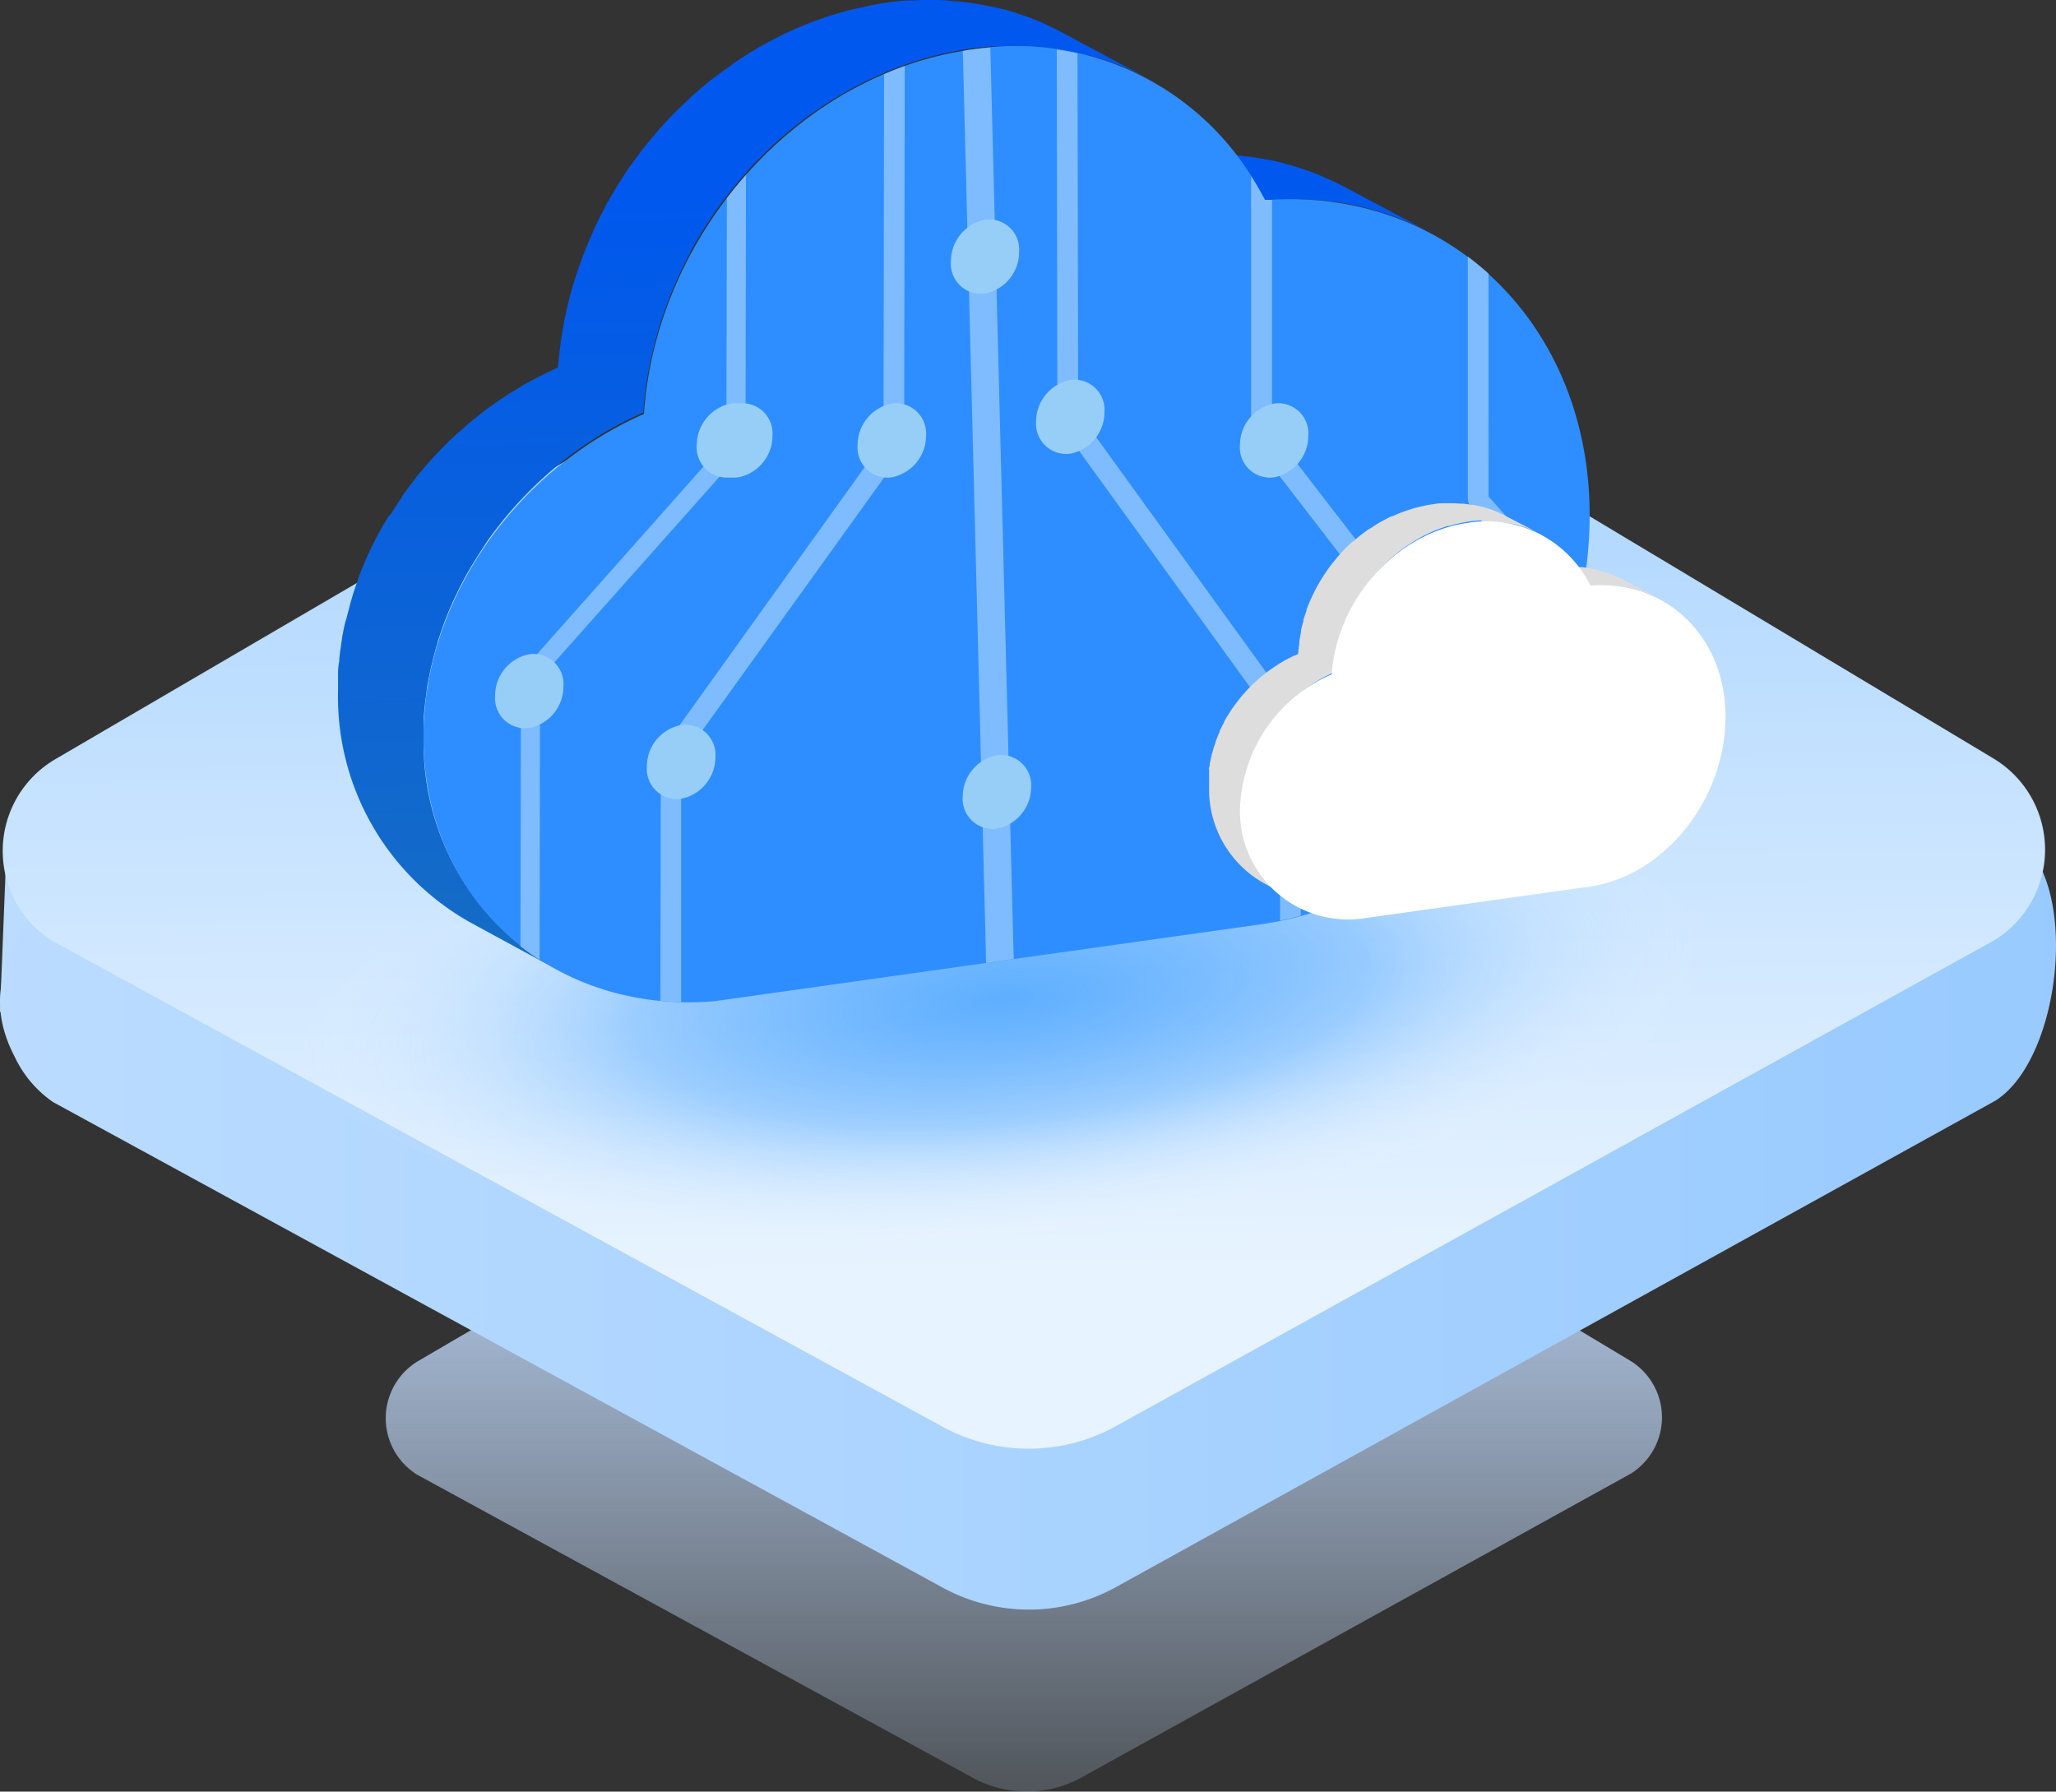
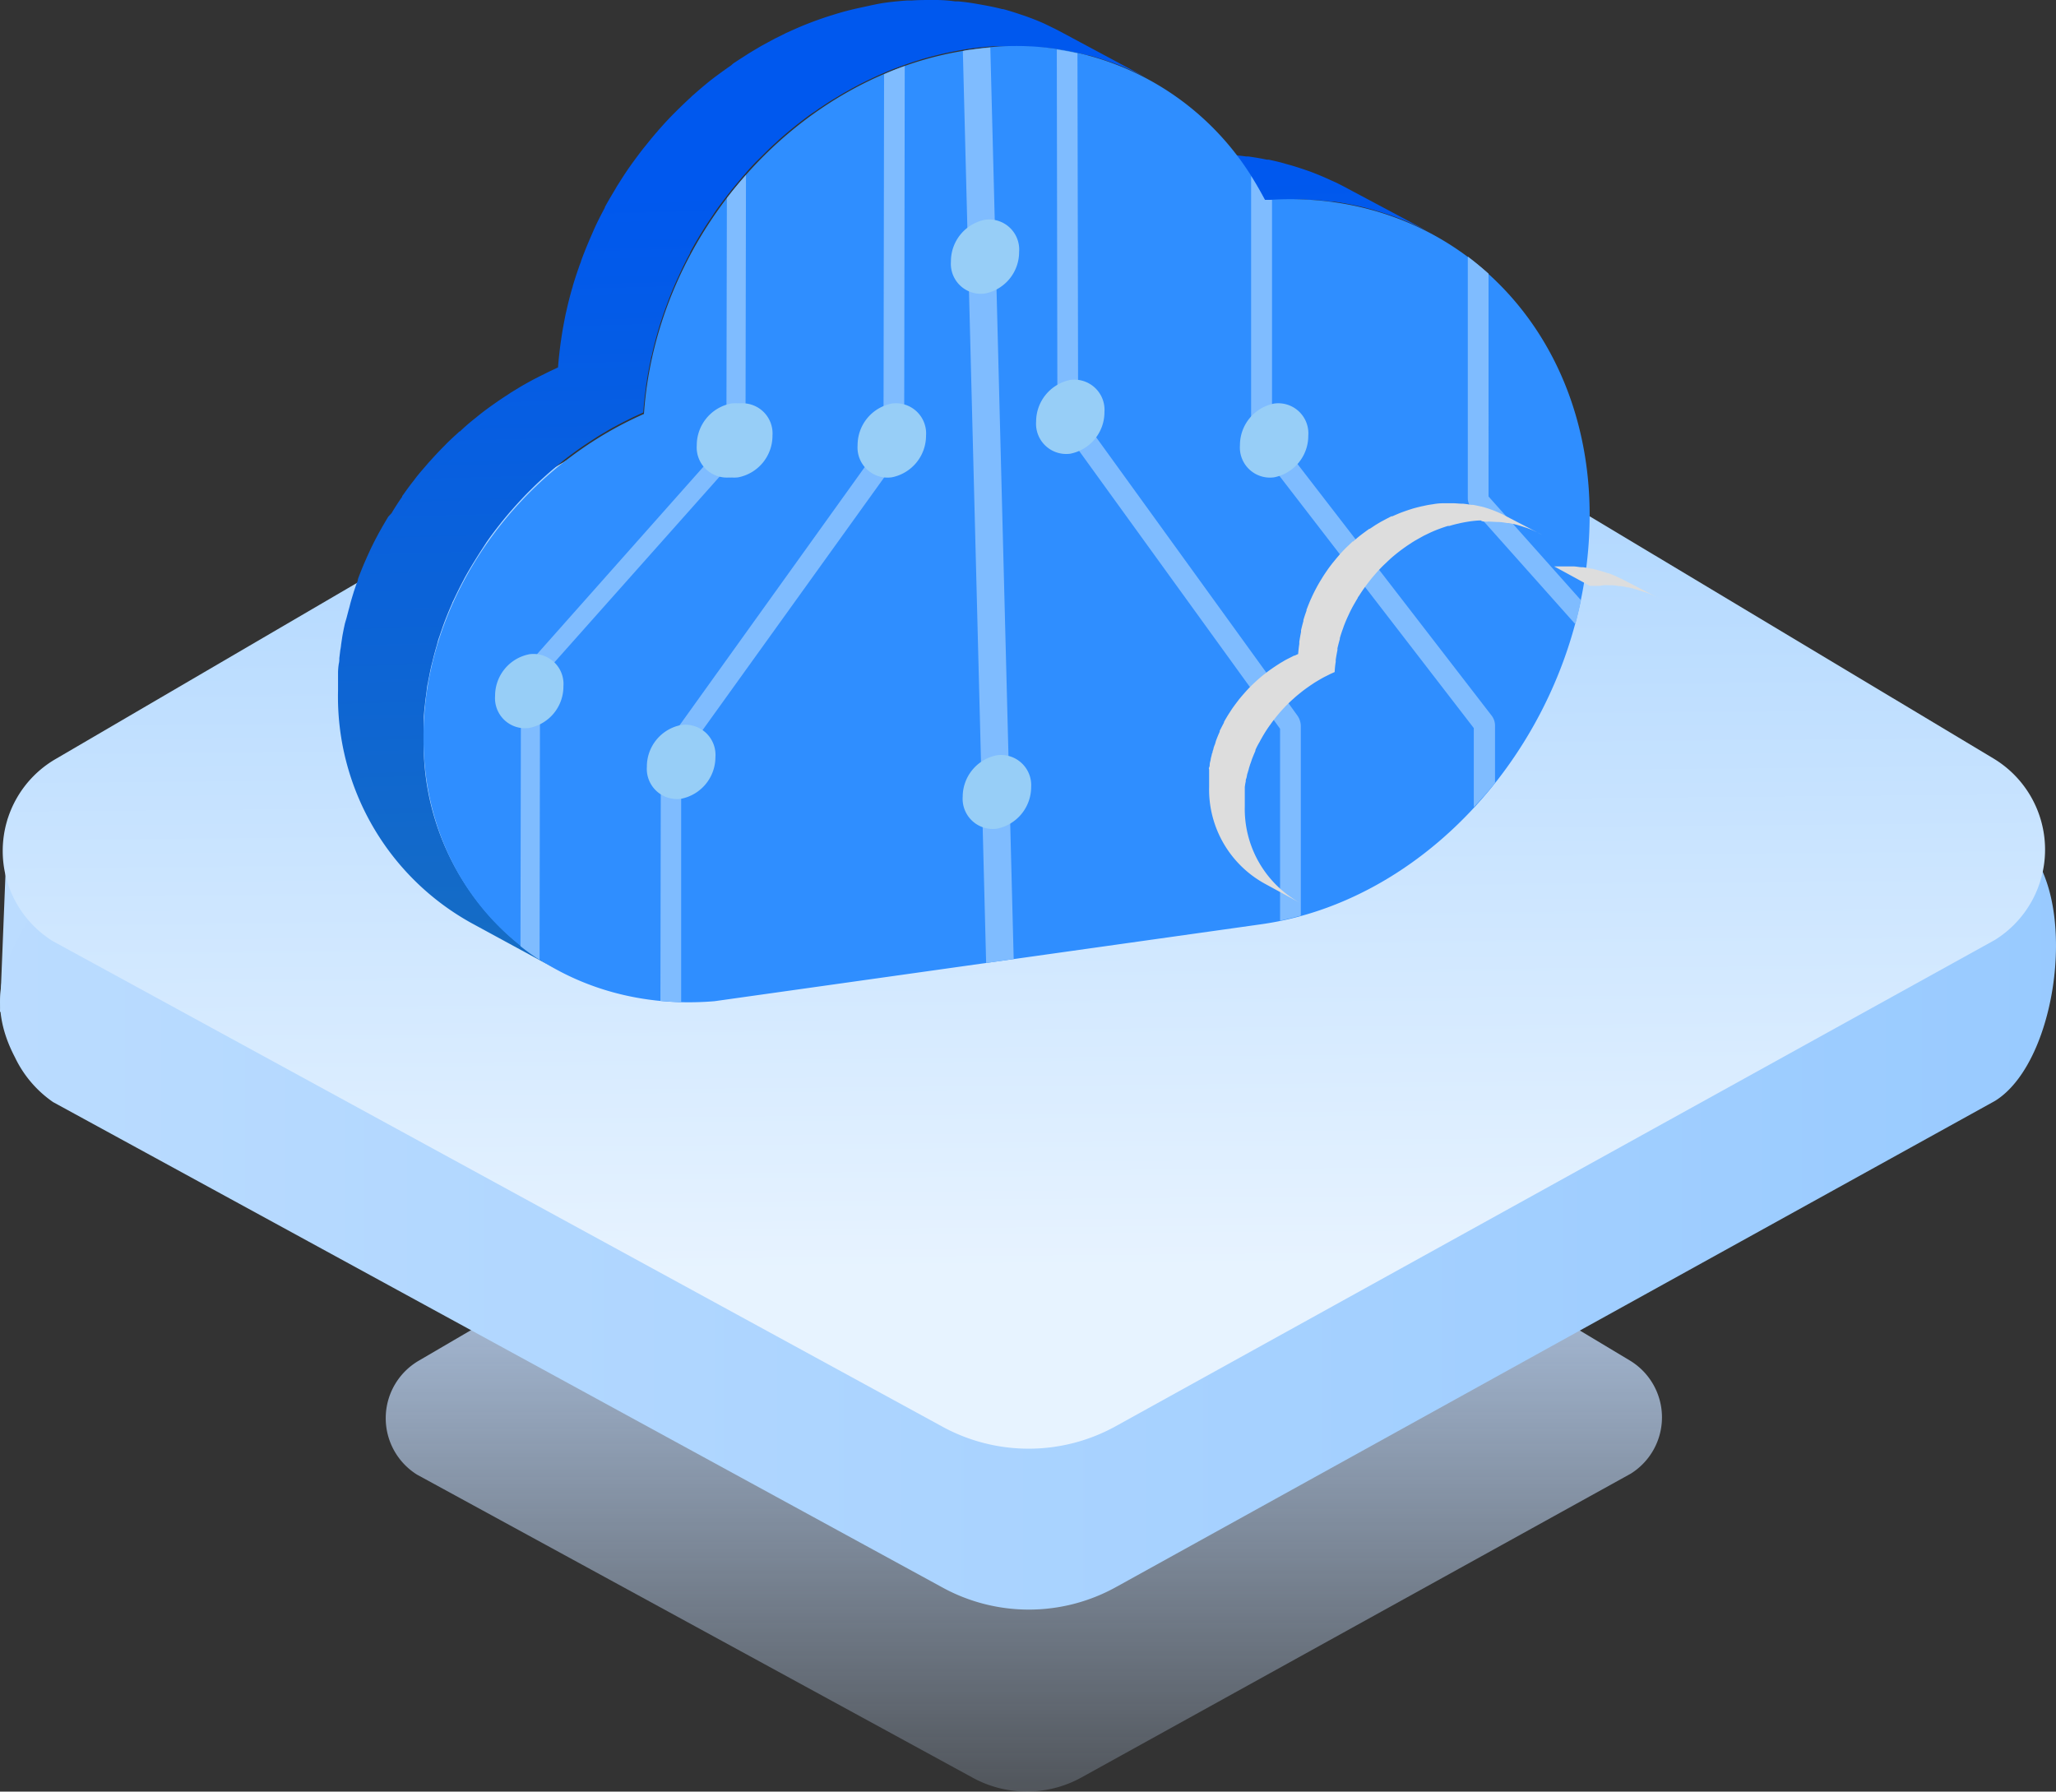
<svg xmlns="http://www.w3.org/2000/svg" width="168.496" height="146.829" viewBox="0 0 168.496 146.829">
  <rect x="0" y="0" width="168.496" height="146.829" fill="#333333" stroke="none" />
  <defs>
    <linearGradient id="linear-gradient" x1="0.5" y1="1.211" x2="0.5" y2="0.135" gradientUnits="objectBoundingBox">
      <stop offset="0" stop-color="#cbe2ff" stop-opacity="0" />
      <stop offset="1" stop-color="#c1dbff" />
    </linearGradient>
    <linearGradient id="linear-gradient-2" y1="0.609" x2="1" y2="0.609" gradientUnits="objectBoundingBox">
      <stop offset="0" stop-color="#bbdcff" />
      <stop offset="1" stop-color="#98caff" />
    </linearGradient>
    <linearGradient id="linear-gradient-3" x1="0.511" y1="0.854" x2="0.5" y2="0.092" gradientUnits="objectBoundingBox">
      <stop offset="0" stop-color="#e7f3ff" />
      <stop offset="1" stop-color="#a6d2ff" />
    </linearGradient>
    <radialGradient id="radial-gradient" cx="0.5" cy="0.5" r="0.557" gradientTransform="matrix(0.649, -0.761, 0.59, 0.504, -0.12, 0.628)" gradientUnits="objectBoundingBox">
      <stop offset="0" stop-color="#399cff" stop-opacity="0.761" />
      <stop offset="0.514" stop-color="#178bff" stop-opacity="0.31" />
      <stop offset="1" stop-color="#fff" stop-opacity="0" />
    </radialGradient>
    <linearGradient id="linear-gradient-4" x1="0.537" y1="0.19" x2="0.562" y2="1" gradientUnits="objectBoundingBox">
      <stop offset="0" stop-color="#0058ee" />
      <stop offset="1" stop-color="#166dc3" />
    </linearGradient>
  </defs>
  <g id="组_84812" data-name="组 84812" transform="translate(-1036.753 -1335.063)">
    <g id="组_29431" data-name="组 29431" transform="translate(867.588 -605.639)">
      <path id="路径_35919" data-name="路径 35919" d="M363.853,657.5l-44.158,25.818a5.454,5.454,0,0,0-.127,9.335L365.124,717.5a9.246,9.246,0,0,0,8.877-.025l45.023-24.9a5.44,5.44,0,0,0-.076-9.284L376.113,657.6A11.974,11.974,0,0,0,363.853,657.5Z" transform="translate(-116.221 1368.904)" fill="url(#linear-gradient)" />
      <path id="路径_35920" data-name="路径 35920" d="M107.731,520.682l-.631,15.793,11.7,3.765,3.948-20.84Z" transform="translate(62.064 1487.141)" fill="#bbdcff" />
      <path id="路径_35921" data-name="路径 35921" d="M182.314,353.224l-66.753,31.463c-4.274,8.69-11.275,13.31-7.225,21.064a9.335,9.335,0,0,0,3.134,3.684l72.9,39.787a14.741,14.741,0,0,0,14.205-.041l72.044-39.848c5.536-3.439,7.082-18.377,1.486-21.735l-70.172-34.251A19.253,19.253,0,0,0,182.314,353.224Z" transform="translate(62.048 1621.589)" fill="url(#linear-gradient-2)" />
      <path id="路径_35922" data-name="路径 35922" d="M183.171,288.424l-70.66,41.293a8.71,8.71,0,0,0-.2,14.918l72.9,39.787a14.741,14.741,0,0,0,14.205-.041l72.044-39.848a8.715,8.715,0,0,0-.122-14.877l-68.543-41.11A19.253,19.253,0,0,0,183.171,288.424Z" transform="translate(61.191 1673.202)" fill="url(#linear-gradient-3)" />
    </g>
-     <ellipse id="椭圆_2859" data-name="椭圆 2859" cx="61" cy="20" rx="61" ry="20" transform="translate(1058 1397)" fill="url(#radial-gradient)" />
    <g id="组_29432" data-name="组 29432" transform="translate(867.588 -605.639)">
      <path id="路径_35978" data-name="路径 35978" d="M80.216,16.374h.309c.531.034,1.062.087,1.586.155H82.3q.766.108,1.512.262l.161.034c.5.1.981.222,1.465.356l.4.121c.457.134.9.275,1.344.437l.141.047c.484.175.954.376,1.418.578l.363.168c.45.208.894.423,1.344.672l-7.034-3.749c-.282-.155-.571-.3-.867-.45l-.457-.208-.37-.168c-.464-.208-.934-.4-1.411-.578L80.163,14c-.443-.155-.887-.3-1.344-.437l-.41-.114-.376-.108c-.356-.094-.719-.175-1.082-.255H76.79c-.5-.108-1.008-.188-1.518-.262h-.188c-.524-.074-1.055-.121-1.586-.161h-.3c-.531-.034-1.068-.047-1.613-.047h-.269a13.446,13.446,0,0,0-1.72.074L76.615,16.5c.578-.047,1.149-.067,1.713-.074H78.6a6.507,6.507,0,0,1,1.613-.054ZM56.431,3.816h.289c.517,0,1.035.04,1.545.081h.255q.826.081,1.633.222l.349.06c.544.1,1.082.215,1.606.356h.081c.511.134,1.008.289,1.5.457l.329.108c.5.181.988.37,1.465.585l.255.114c.49.222.974.457,1.445.712L60.16,2.748c-.269-.148-.538-.289-.813-.423l-.632-.309-.255-.121c-.477-.208-.968-.4-1.465-.578l-.323-.108c-.5-.168-.994-.329-1.505-.464h-.074C54.55.6,54.019.5,53.481.4l-.349-.06Q52.353.195,51.5.114h-.255A11.784,11.784,0,0,0,49.7,0H49.41c-.564,0-1.136,0-1.713.04h-.37c-.6.04-1.2.1-1.8.181s-1.236.235-1.875.37l-.4.087c-.6.134-1.2.289-1.787.47l-.3.094c-.538.161-1.068.349-1.592.544l-.3.114c-.578.222-1.142.47-1.7.726l-.155.067-.4.2-.531.262-.625.336-.517.282-.625.37c-.161.1-.329.195-.49.3s-.417.269-.625.4l-.47.309-.094.067-.168.148q-.672.464-1.344.968l-.3.228c-.477.383-.941.773-1.391,1.176l-.108.087-.195.188c-.343.316-.672.632-1.008.961l-.3.3q-.6.6-1.169,1.25l-.054.06c-.06.06-.108.128-.161.188q-.464.529-.9,1.082l-.3.37c-.343.443-.672.887-1,1.344-.349.49-.672.994-.994,1.505-.081.128-.161.255-.235.39-.3.5-.6,1-.88,1.518v.04c-.336.632-.672,1.277-.954,1.935l-.141.323c-.275.632-.538,1.263-.779,1.908l-.067.181a.79.79,0,0,1-.067.2c-.222.618-.43,1.236-.618,1.868a.774.774,0,0,1-.054.195c-.168.591-.323,1.189-.457,1.794l-.081.349c-.134.672-.249,1.277-.343,1.922l-.06.4c-.087.672-.168,1.344-.215,2.016l-.672.316-.121.06-.759.376-.289.148c-.343.175-.672.363-1.021.558l-.195.114-.806.49L14.5,32.4c-.215.134-.423.275-.632.417a1.263,1.263,0,0,0-.155.108l-.128.087c-.477.336-.947.672-1.4,1.041a2.092,2.092,0,0,0-.188.155,17.314,17.314,0,0,0-1.344,1.156h-.04l-.094.094c-.376.343-.746.672-1.109,1.055l-.141.141c-.37.376-.726.759-1.082,1.156l-.108.114-.1.121c-.329.383-.672.766-.974,1.162-.047.06-.087.128-.134.181-.3.376-.578.759-.853,1.149l-.094.121a.376.376,0,0,1,0,.054c-.3.43-.591.873-.867,1.344l-.262.275c-.269.443-.531.894-.779,1.344l-.04.067-.06.121c-.3.551-.571,1.109-.826,1.68a1.826,1.826,0,0,0-.074.168c-.262.578-.5,1.162-.719,1.754v.047a.944.944,0,0,1-.108.309l-.228.672c-.04.141-.087.282-.128.423s-.128.423-.188.672-.081.3-.121.45l-.161.618-.121.41c-.047.208-.094.417-.134.625s-.06.309-.087.464l-.1.672a3.751,3.751,0,0,1-.067.457l-.081.672a1.6,1.6,0,0,1-.04.437A4.877,4.877,0,0,0,.67,55.1v1.478A21.194,21.194,0,0,0,11.588,75.642l7.021,3.816A21.133,21.133,0,0,1,7.691,60.39V58.912c0-.249.034-.5.054-.746,0-.141.034-.289.047-.43s.047-.45.081-.672l.06-.457a4.341,4.341,0,0,1,.108-.672c.04-.242.054-.309.087-.464s.081-.423.128-.632.067-.309.108-.457.1-.417.155-.625l.121-.45c.06-.215.128-.423.188-.672a3.23,3.23,0,0,1,.134-.423c.047-.141.148-.443.228-.672s.081-.242.128-.363c.215-.591.457-1.176.712-1.754,0-.054.047-.107.074-.168.262-.564.538-1.129.833-1.68l.094-.188q.37-.672.786-1.344l.161-.262c.275-.443.564-.88.86-1.344l.128-.181c.275-.39.564-.773.853-1.142l.141-.181c.316-.4.638-.786.974-1.169l.208-.235c.349-.39.712-.779,1.082-1.156l.134-.134c.363-.363.732-.719,1.115-1.062l.134-.121c.443-.4.9-.786,1.344-1.156l.181-.155c.464-.356.934-.705,1.411-1.041l.275-.188.638-.423.343-.222q.39-.249.806-.484l.195-.121c.336-.195.672-.376,1.021-.558l.289-.148.753-.376.82-.376c.047-.672.121-1.344.215-2.016a2.674,2.674,0,0,1,.054-.4c.094-.672.215-1.283.349-1.915a1.552,1.552,0,0,1,.081-.349c.134-.6.282-1.209.457-1.8l.054-.195c.181-.632.39-1.25.611-1.868l.141-.376c.242-.672.5-1.283.779-1.915l.141-.3c.3-.672.611-1.3.954-1.928v-.054c.275-.517.571-1.021.873-1.518l.242-.39c.316-.511.672-1.015.988-1.505q.484-.672,1.008-1.344c.094-.121.195-.242.289-.37.3-.363.6-.726.9-1.082l.222-.249a15.636,15.636,0,0,1,1.169-1.25c.094-.1.195-.195.3-.3.329-.323.672-.672,1-.954l.3-.282c.457-.4.921-.793,1.4-1.176l.289-.228c.43-.329.867-.672,1.344-.968.087-.067.175-.134.269-.195l.464-.309c.208-.134.417-.275.625-.4l.5-.3c.208-.121.41-.249.625-.363l.511-.289.632-.336.531-.262.551-.262c.564-.262,1.129-.5,1.7-.732l.3-.108c.531-.2,1.062-.383,1.6-.551l.289-.094c.591-.175,1.189-.329,1.794-.47l.4-.087c.625-.128,1.25-.249,1.881-.336s1.2-.141,1.794-.188h.376c.611.034,1.183.013,1.754.02Z" transform="translate(196.199 1940.701)" fill="url(#linear-gradient-4)" />
      <path id="路径_35979" data-name="路径 35979" d="M132.825,47.819A22.743,22.743,0,0,1,156.9,60.155c14.876-1.162,26.648,10.078,26.621,25.861-.034,16.408-12.094,31.4-26.936,33.481L111.8,125.8c-13.331,1.115-23.879-8.345-23.852-21.655,0-11.288,7.633-21.891,18.067-26.473C107.017,62.957,118.634,49.794,132.825,47.819Z" transform="translate(115.922 1896.954)" fill="#2f8eff" />
      <path id="路径_35980" data-name="路径 35980" d="M198.541,106.761l-.034,19.949c.558.054,1.129.087,1.7.1V106.963l18.007-25.055a1.619,1.619,0,0,0,.269-.887l.047-30.874V50.1q-.86.3-1.693.672l-.047,30.047-17.973,25.062a1.539,1.539,0,0,0-.275.88Zm-9.9-6.47,16.589-18.652a1.041,1.041,0,0,0,.249-.672l.04-21.938c-.544.611-1.068,1.243-1.565,1.895l-.04,19.888L187.34,99.484a.988.988,0,0,0-.262.672l-.04,22.072c.5.4,1.021.773,1.566,1.122Zm42.4-21.615a1.559,1.559,0,0,0,.269.873l17.98,24.86v15.729c.571-.121,1.136-.255,1.7-.41V104.208a1.518,1.518,0,0,0-.275-.873L232.74,78.474l-.054-29.423c-.558-.121-1.122-.222-1.693-.309Zm33.635,6.867a1.088,1.088,0,0,0,.275.712l8.54,9.588c.175-.672.323-1.3.464-1.962l-7.579-8.506V67.112q-.82-.735-1.7-1.4ZM225.544,48.581c-.524.047-1.048.1-1.579.175a3.7,3.7,0,0,0-.672.114l1.908,74.735,2.258-.323ZM246.917,59.11V80.2a1.431,1.431,0,0,0,.269.826l17.98,23.328v6.477q.934-.974,1.74-1.975v-4.7a1.344,1.344,0,0,0-.275-.82l-18-23.328V61.065h-.578c-.356-.658-.732-1.317-1.135-1.955Z" transform="translate(24.781 1896.017)" fill="#7fbcff" />
      <path id="路径_35981" data-name="路径 35981" d="M923.2,520.85h.128a2.555,2.555,0,0,1,.672.06h.081a3.449,3.449,0,0,1,.632.107h.06c.208.04.41.094.611.148l.168.054c.188.054.376.114.558.181h.061c.2.074.4.155.591.242l.148.067c.188.087.376.175.558.275l-2.956-1.532-.363-.181-.188-.087-.155-.074c-.195-.087-.39-.168-.591-.242h-.061c-.182-.067-.37-.128-.558-.181l-.168-.047-.155-.047-.45-.108h-.067c-.208-.047-.417-.081-.632-.114h-.081c-.215,0-.437-.054-.672-.067h-1.626l2.923,1.592h.826a2.152,2.152,0,0,1,.705-.047Zm-9.9-5.221h.121l.672.034h.108a4.375,4.375,0,0,1,.672.087h.148c.222.04.45.087.672.148s.417.121.625.195l.134.04c.208.074.41.155.612.242l.108.054c.2.087.4.188.6.3l-2.916-1.512-.336-.175-.262-.121-.108-.047c-.2-.087-.4-.168-.611-.242l-.134-.047c-.2-.067-.41-.134-.625-.188h-.034c-.215-.054-.437-.1-.672-.141h-.148c-.222-.04-.45-.074-.672-.094h-.107c-.208,0-.423-.034-.672-.034h-.934a4.683,4.683,0,0,0-.746.081,7.567,7.567,0,0,0-.779.141l-.168.034c-.249.06-.5.121-.746.195l-.121.04c-.222.067-.443.148-.672.229l-.128.047q-.35.141-.706.3H905.4l-.161.081-.222.114-.262.141-.215.114-.262.155-.2.121-.262.175-.195.128h-.04l-.074.054q-.269.195-.544.4l-.121.094c-.2.155-.39.323-.578.491h-.047l-.081.081-.423.4-.121.121c-.168.175-.329.343-.484.524l-.067.081c-.128.141-.249.3-.37.443l-.128.155c-.141.188-.282.37-.41.558s-.282.41-.41.625l-.1.161c-.128.208-.249.417-.363.632-.141.262-.276.531-.4.806l-.06.128c-.114.262-.222.524-.323.793l-.034.074a.652.652,0,0,1,0,.087c-.094.255-.182.511-.255.773v.081c-.074.249-.134.5-.195.753a1.087,1.087,0,0,1,0,.141c-.054.269-.1.531-.141.8v.168c-.04.276-.074.551-.094.833l-.289.134h-.047l-.316.161-.121.061c-.148.074-.289.148-.423.228l-.087.054c-.108.06-.222.128-.329.2l-.148.094-.262.175-.06.04-.054.04c-.2.134-.4.282-.585.43l-.081.06c-.195.155-.383.316-.571.484l-.04.04c-.161.141-.316.289-.464.437l-.061.06c-.155.155-.3.316-.443.477l-.047.054-.04.047c-.141.155-.276.323-.41.484a.665.665,0,0,1-.054.074c-.121.161-.242.316-.356.477l-.04.054c-.128.181-.242.363-.363.551L892,531.5c-.108.181-.222.37-.323.558v.047c-.121.228-.242.464-.349.672v.074c-.107.235-.208.484-.3.726l-.04.134a1.224,1.224,0,0,1-.094.275l-.061.175a.956.956,0,0,1-.074.262c-.027.087,0,.128-.054.188l-.061.262c-.019.062-.034.125-.047.188a1.2,1.2,0,0,1-.054.262q-.022.1-.034.195a.519.519,0,0,1-.047.262c-.047.087,0,.128,0,.195v1.384a8.808,8.808,0,0,0,4.542,7.935l2.923,1.592a8.8,8.8,0,0,1-4.542-7.942v-1.572l.04-.269.04-.188a.463.463,0,0,1,.054-.262l.04-.195a1.093,1.093,0,0,1,.067-.255c.02-.081.033-.128.054-.188s.047-.181.074-.269a1.348,1.348,0,0,0,.054-.175l.1-.276.047-.148c.094-.249.195-.49.3-.732v-.067a5.721,5.721,0,0,1,.349-.672l.04-.081q.155-.282.323-.564l.067-.108c.114-.181.235-.369.363-.544a.293.293,0,0,1,.054-.074c.114-.161.228-.323.349-.477l.061-.074c.128-.168.269-.329.4-.49l.087-.094c.148-.168.3-.329.45-.484l.061-.054q.222-.228.464-.443l.054-.047c.181-.168.376-.329.571-.484l.074-.06c.195-.155.39-.3.591-.437l.114-.081.262-.175.141-.094.336-.2.081-.047c.141-.081.282-.161.43-.235l.121-.06.309-.155.343-.154a6.977,6.977,0,0,1,.087-.84v-.168c.04-.262.087-.531.141-.793q0-.074,0-.148c.06-.249.121-.5.195-.746v-.081c.074-.262.161-.524.255-.779a1.559,1.559,0,0,0,.054-.161c.1-.262.208-.531.329-.793l.06-.128c.121-.269.255-.537.4-.8.121-.208.242-.423.37-.632,0-.054.06-.107.094-.161.134-.208.269-.417.417-.625.134-.188.276-.376.417-.558l.121-.155c.121-.155.249-.3.376-.45l.094-.107c.155-.175.316-.349.484-.517l.121-.121.423-.4.121-.114c.188-.168.383-.329.584-.49l.121-.094c.175-.134.363-.275.544-.4l.114-.081.195-.128.255-.168.208-.128.262-.148.215-.121.255-.141.222-.107.235-.114q.343-.161.705-.3l.128-.047c.215-.081.437-.155.672-.229h.121c.242-.074.49-.141.746-.195l.161-.04q.39-.081.786-.141c.249-.034.5-.06.746-.074h.155c.074.1.336.094.544.1Z" transform="translate(-622.205 1467.819)" fill="#ddd" />
-       <path id="路径_35982" data-name="路径 35982" d="M940.819,532.693a9.46,9.46,0,0,1,10.018,5.14c6.195-.49,11.093,4.179,11.08,10.75,0,6.827-5.033,13.062-11.207,13.935l-18.659,2.62a8.858,8.858,0,0,1-9.924-9.017,12.443,12.443,0,0,1,7.518-11.012c.43-6.114,5.268-11.59,11.174-12.417Z" transform="translate(-651.341 1450.855)" fill="#fff" />
      <path id="路径_35983" data-name="路径 35983" d="M163.884,432.565a2.459,2.459,0,0,1,2.788,2.627,3.46,3.46,0,0,1-2.8,3.413,2.459,2.459,0,0,1-2.8-2.62A3.467,3.467,0,0,1,163.884,432.565ZM180.4,412.018a2.473,2.473,0,0,1,2.8,2.634,3.474,3.474,0,0,1-2.8,3.413,2.473,2.473,0,0,1-2.8-2.627,3.487,3.487,0,0,1,2.808-3.42Z" transform="translate(48.667 1561.754)" fill="#97cef7" />
      <path id="路径_35984" data-name="路径 35984" d="M323.694,239.289a2.473,2.473,0,0,1,2.8,2.634,3.474,3.474,0,0,1-2.8,3.413,2.473,2.473,0,0,1-2.8-2.627,3.487,3.487,0,0,1,2.808-3.42Zm12.585,0a2.473,2.473,0,0,1,2.8,2.634,3.48,3.48,0,0,1-2.809,3.413,2.466,2.466,0,0,1-2.8-2.627A3.474,3.474,0,0,1,336.278,239.289Zm-17.261,26.345a2.473,2.473,0,0,1,2.8,2.634A3.487,3.487,0,0,1,319,271.681a2.473,2.473,0,0,1-2.8-2.627A3.467,3.467,0,0,1,319.017,265.634Zm25.875,2.479a2.473,2.473,0,0,1,2.8,2.607,3.487,3.487,0,0,1-2.809,3.413,2.473,2.473,0,0,1-2.8-2.627,3.467,3.467,0,0,1,2.809-3.393Zm-.974-43.888a2.466,2.466,0,0,1,2.788,2.634,3.467,3.467,0,0,1-2.788,3.413,2.459,2.459,0,0,1-2.8-2.627A3.474,3.474,0,0,1,343.918,224.225Zm6.981,13.129a2.473,2.473,0,0,1,2.8,2.634,3.467,3.467,0,0,1-2.8,3.413,2.473,2.473,0,0,1-2.8-2.627,3.487,3.487,0,0,1,2.808-3.42Zm16.717,1.935a2.466,2.466,0,0,1,2.788,2.634,3.467,3.467,0,0,1-2.8,3.413,2.466,2.466,0,0,1-2.8-2.627A3.474,3.474,0,0,1,367.616,239.289Z" transform="translate(-94.022 1734.484)" fill="#97cef7" />
    </g>
  </g>
</svg>